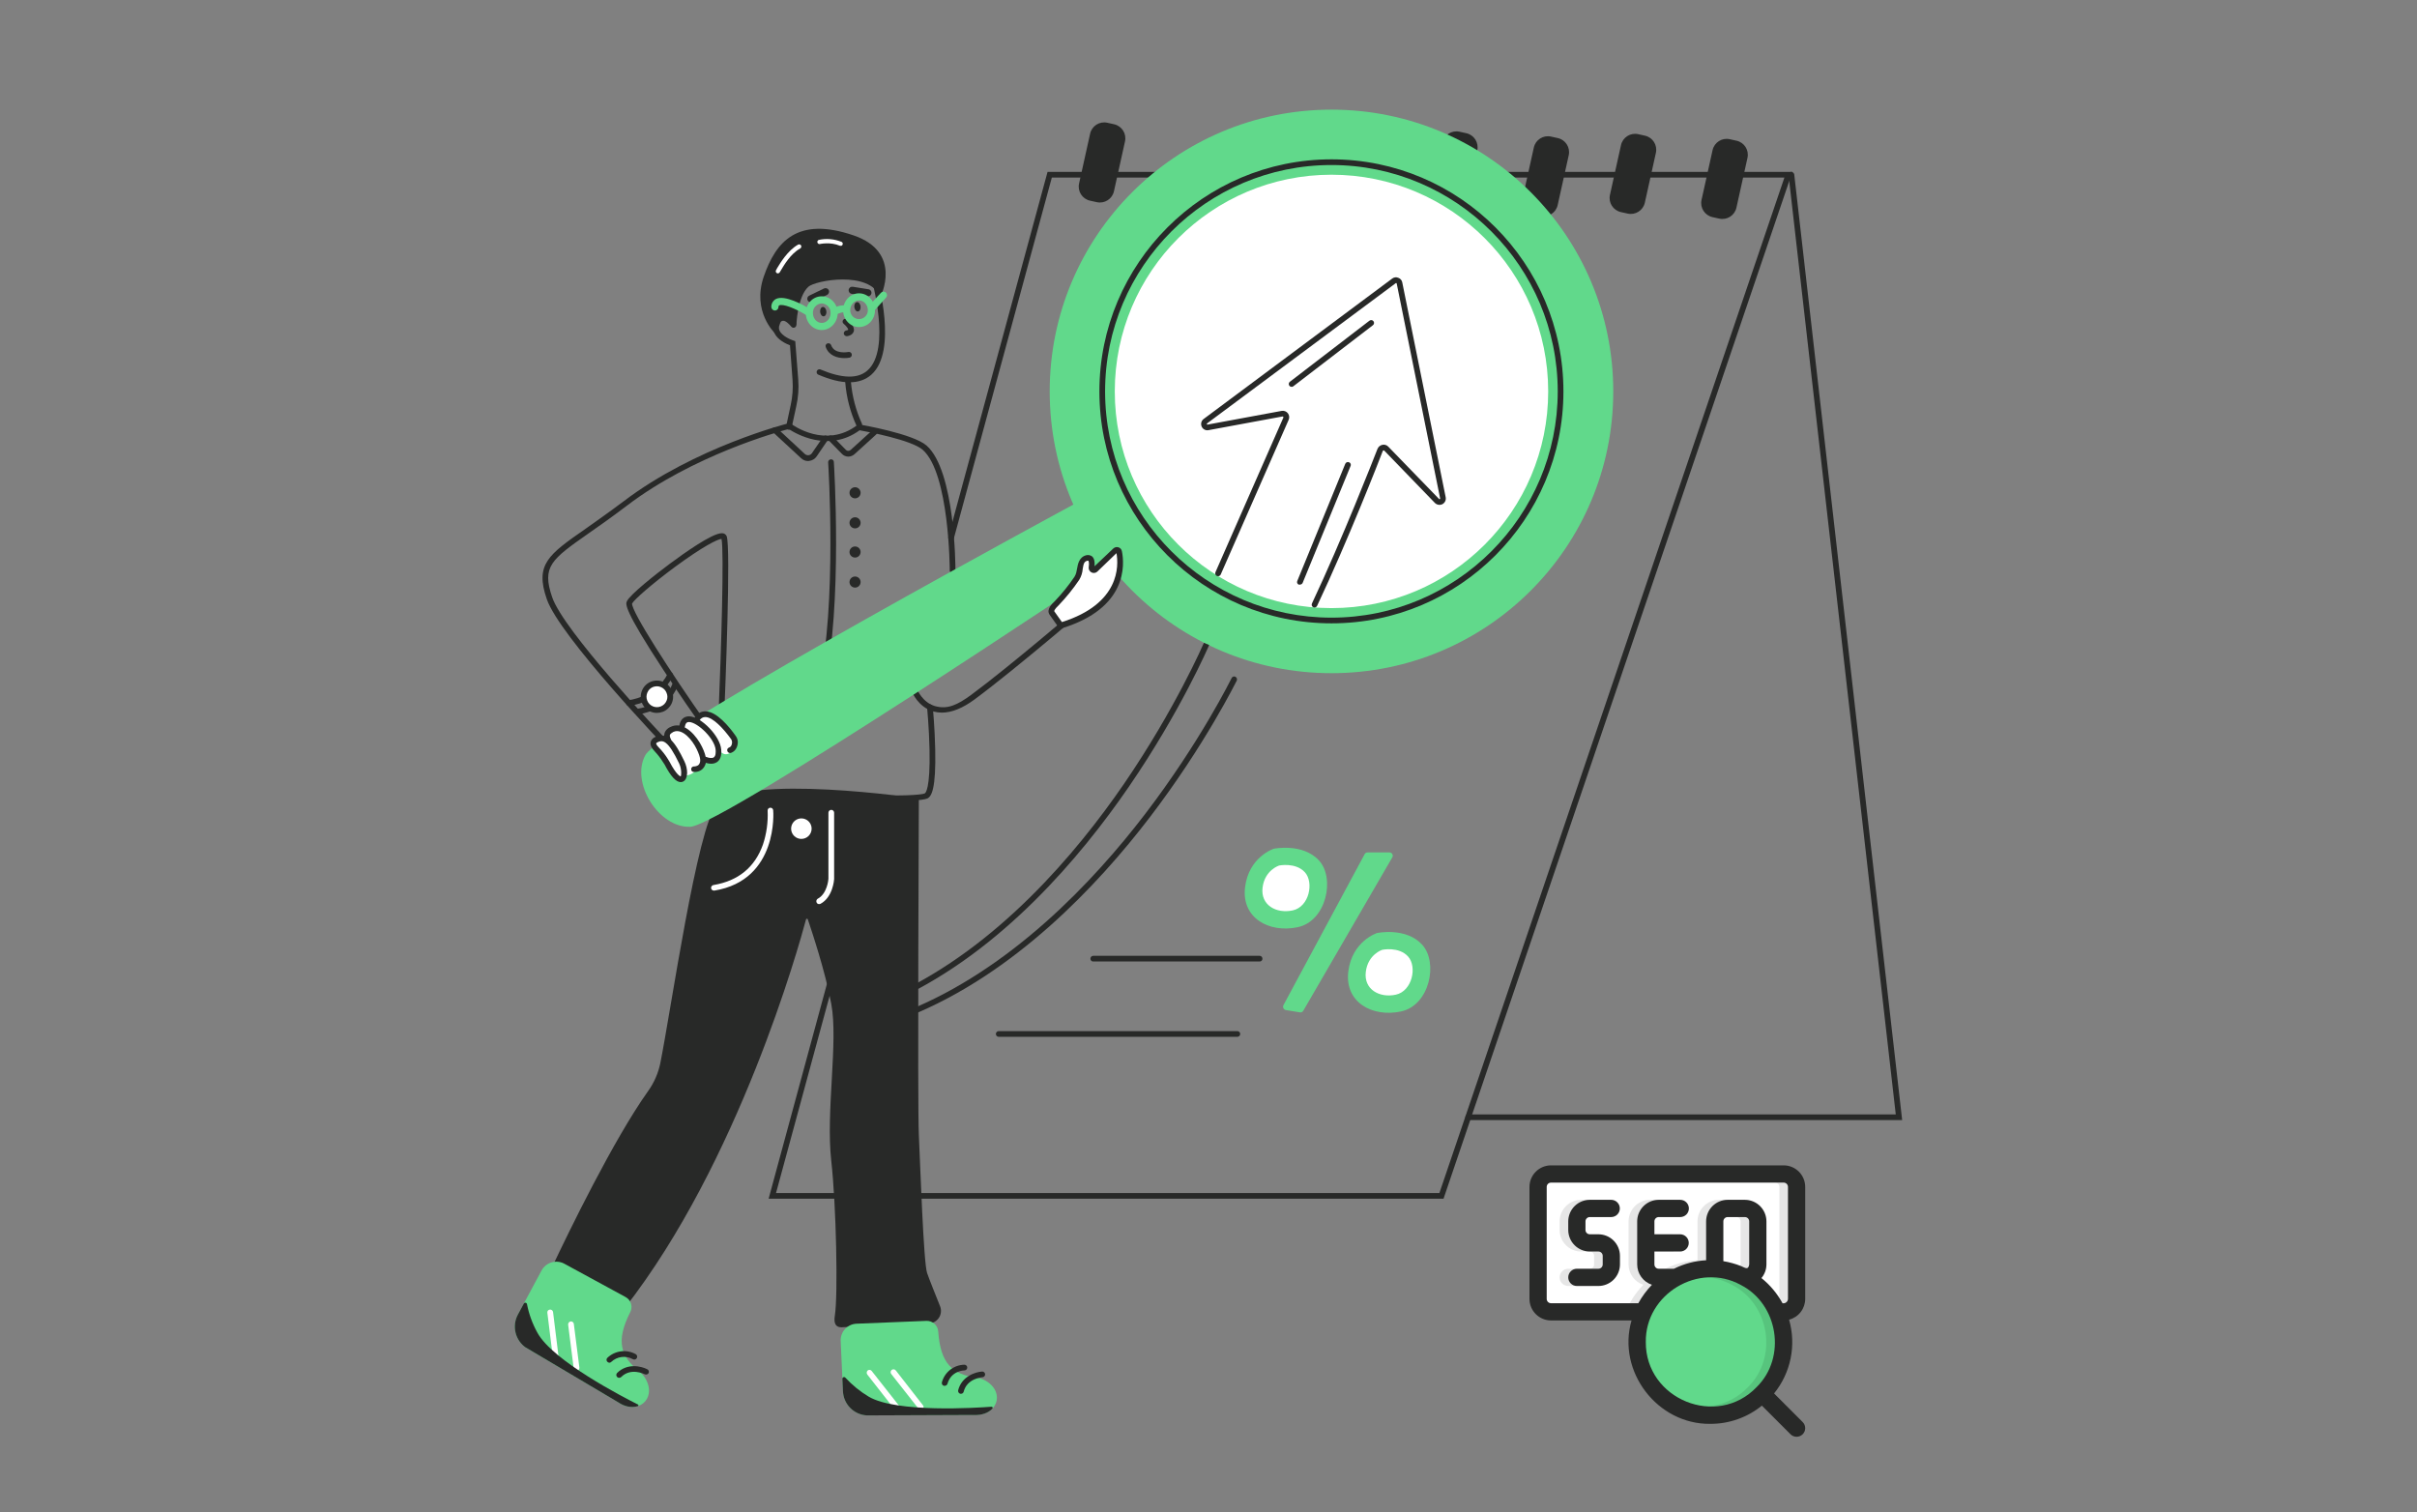
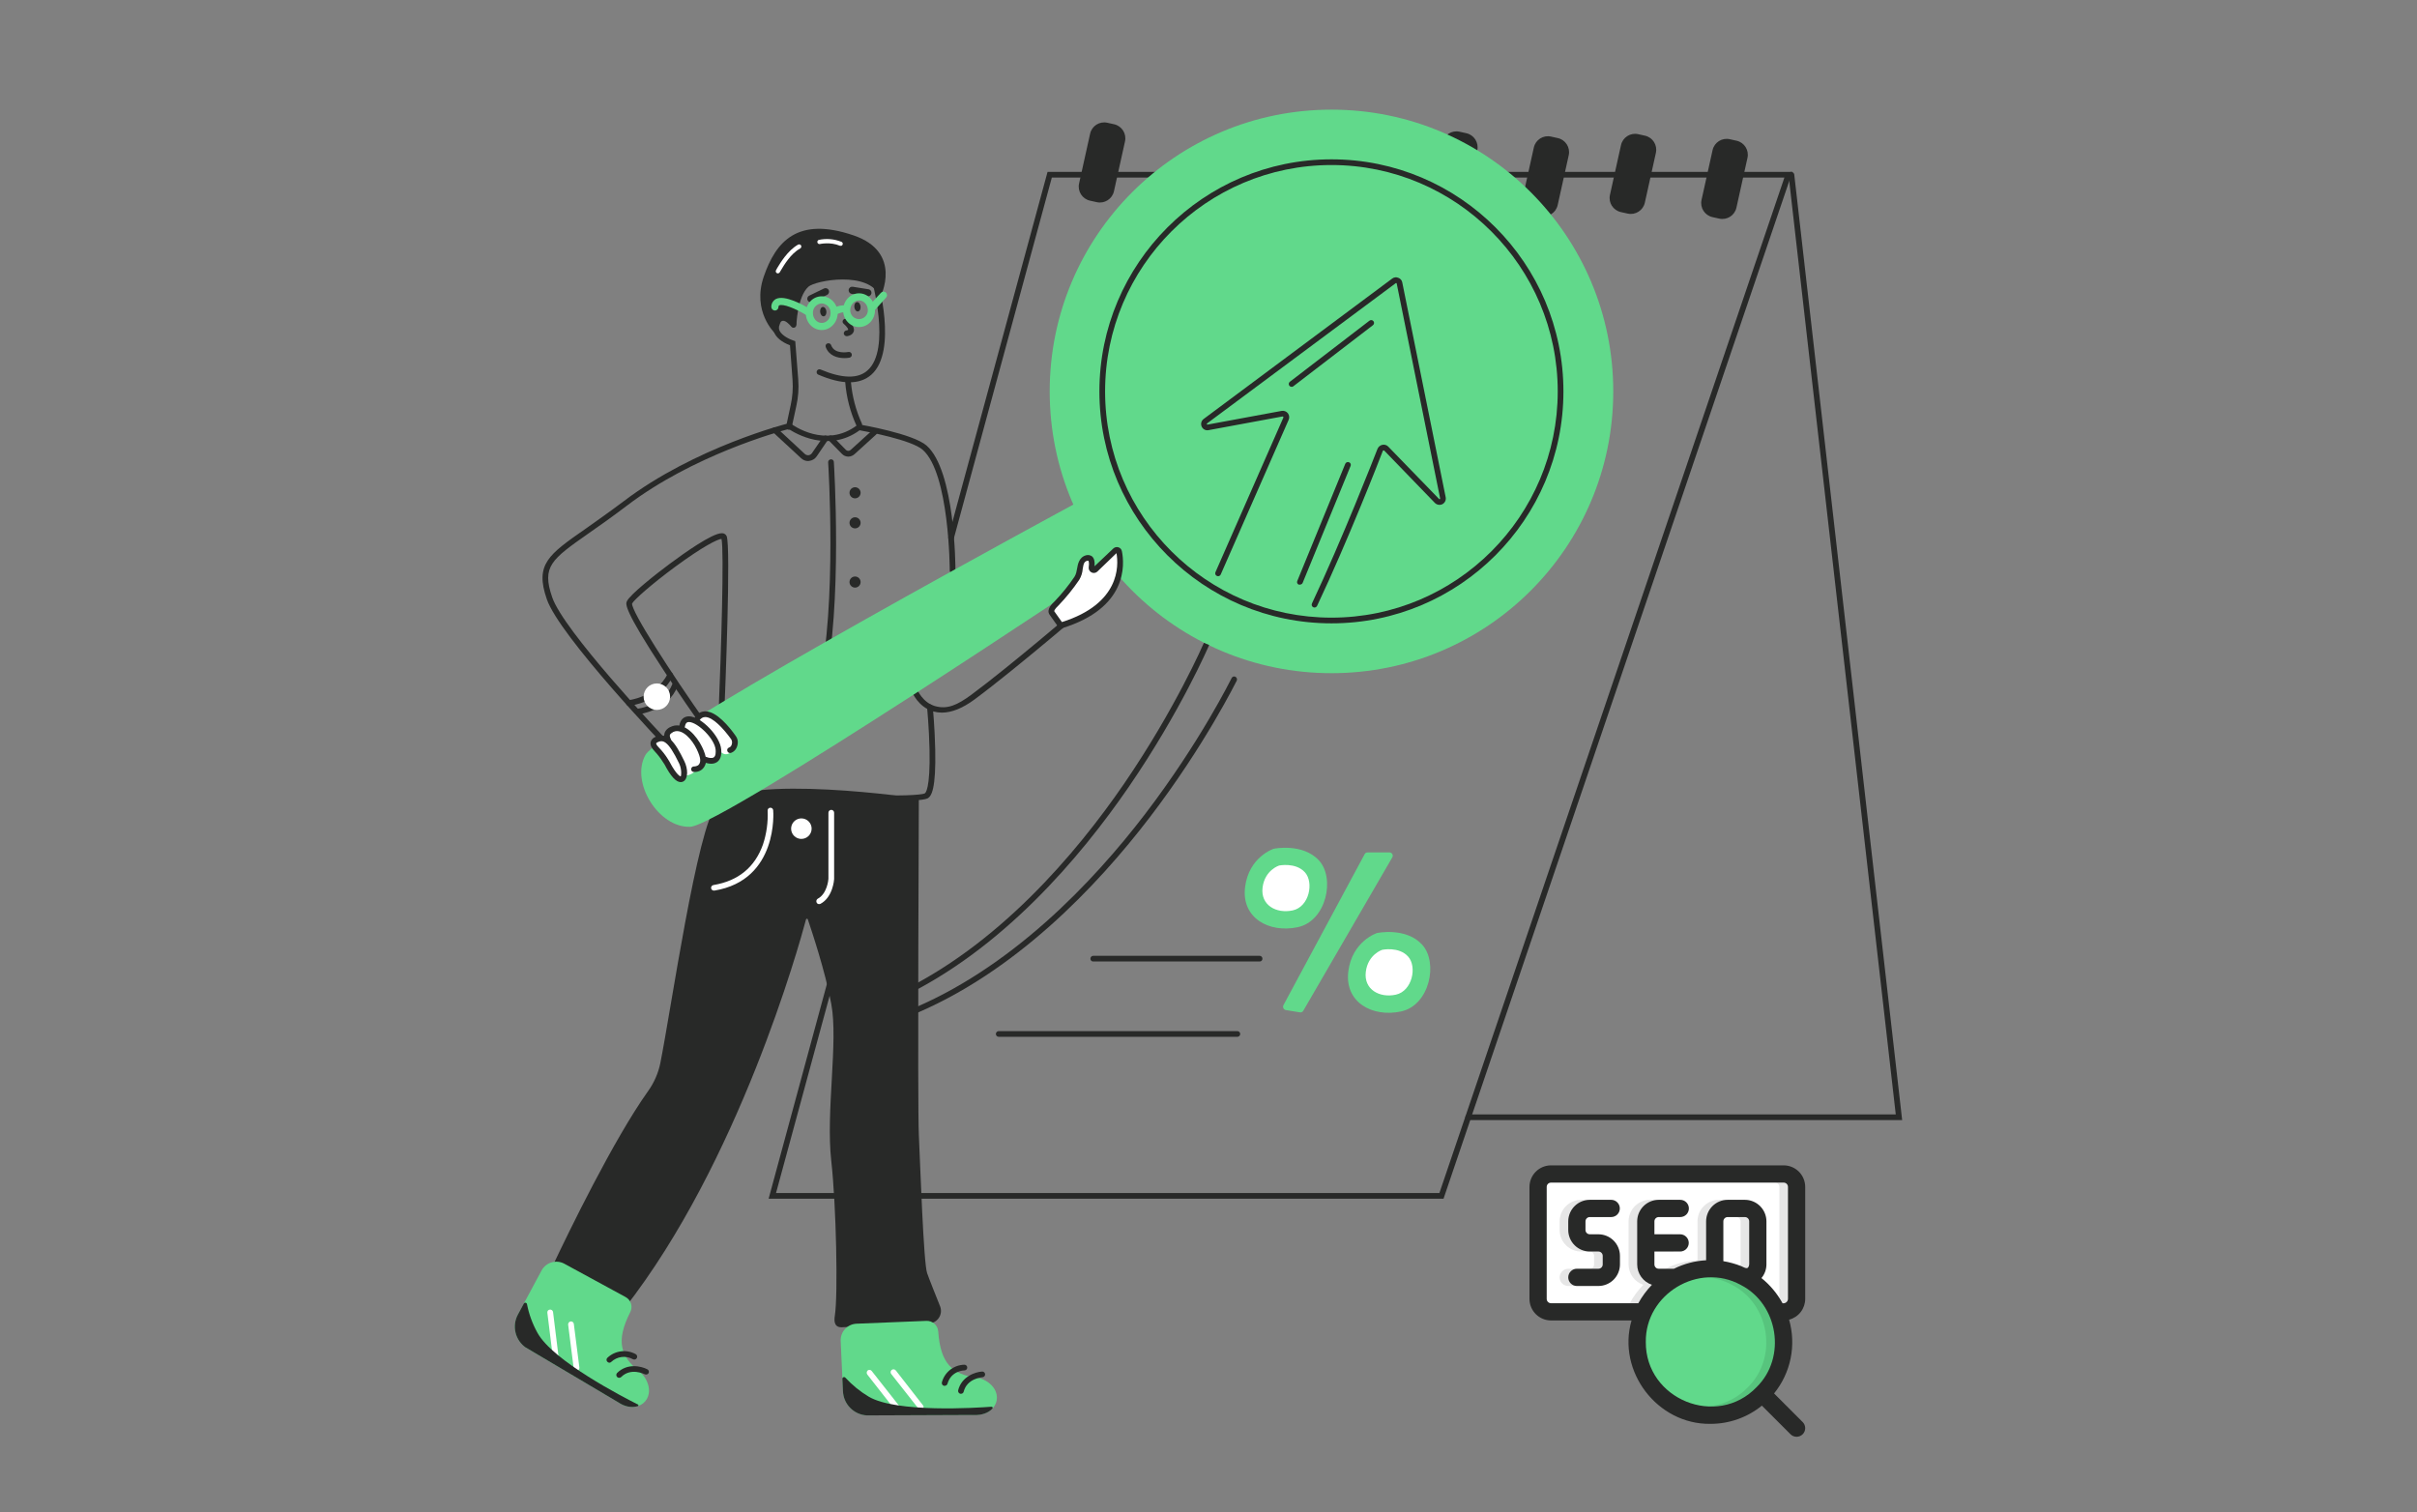
<svg xmlns="http://www.w3.org/2000/svg" width="561" height="351" viewBox="0 0 561 351" fill="none">
  <rect x="0" y="0" width="561" height="351" fill="#808080" stroke="none" />
  <g clip-path="url(#clip0_26_795)">
    <path d="M335.053 278.24H178.402L202.23 190.462C202.253 190.377 202.293 190.297 202.347 190.228C202.401 190.158 202.469 190.1 202.546 190.056C202.623 190.013 202.708 189.986 202.796 189.977C202.883 189.967 202.972 189.975 203.057 189.999C203.224 190.053 203.365 190.168 203.451 190.321C203.537 190.475 203.561 190.655 203.519 190.826L180.121 276.918H334.095L414.172 41.214H244.136L221.399 124.96C221.352 125.134 221.24 125.282 221.086 125.374C220.932 125.467 220.748 125.497 220.573 125.456C220.405 125.402 220.264 125.287 220.178 125.134C220.092 124.981 220.068 124.8 220.11 124.63L243.145 39.893H416.022L415.726 40.752L335.053 278.24Z" fill="#282928" />
    <path d="M190.731 159.595H190.566C190.481 159.575 190.401 159.54 190.33 159.489C190.259 159.438 190.199 159.374 190.153 159.301C190.107 159.227 190.076 159.146 190.062 159.059C190.047 158.974 190.05 158.887 190.07 158.801C194.3 140.559 192.251 107.642 192.218 107.312C192.213 107.225 192.226 107.138 192.255 107.056C192.285 106.974 192.33 106.899 192.388 106.835C192.446 106.77 192.517 106.718 192.595 106.681C192.674 106.643 192.759 106.622 192.846 106.618C192.931 106.609 193.017 106.617 193.099 106.643C193.181 106.668 193.256 106.71 193.321 106.766C193.386 106.821 193.439 106.89 193.477 106.967C193.514 107.043 193.536 107.127 193.54 107.213C193.573 107.576 195.622 140.659 191.359 159.099C191.328 159.242 191.249 159.37 191.134 159.459C191.019 159.55 190.877 159.598 190.731 159.595Z" fill="#282928" />
    <path d="M340.344 30.924L338.764 30.573C336.965 30.174 335.182 31.31 334.783 33.109L332.219 44.676C331.82 46.476 332.955 48.259 334.755 48.658L336.336 49.008C338.135 49.407 339.917 48.272 340.316 46.472L342.881 34.905C343.28 33.105 342.145 31.323 340.344 30.924Z" fill="#282928" />
    <path d="M361.576 32.052L359.994 31.702C358.195 31.303 356.412 32.438 356.013 34.238L353.449 45.805C353.05 47.605 354.185 49.388 355.985 49.787L357.566 50.137C359.366 50.536 361.148 49.401 361.547 47.601L364.112 36.034C364.511 34.234 363.375 32.451 361.576 32.052Z" fill="#282928" />
    <path d="M381.806 31.493L380.226 31.143C378.425 30.744 376.643 31.88 376.244 33.679L373.679 45.246C373.28 47.046 374.417 48.829 376.216 49.228L377.798 49.578C379.597 49.977 381.379 48.842 381.778 47.042L384.343 35.475C384.742 33.675 383.607 31.892 381.806 31.493Z" fill="#282928" />
    <path d="M403.062 32.661L401.481 32.311C399.681 31.912 397.899 33.047 397.5 34.847L394.935 46.414C394.536 48.214 395.673 49.996 397.472 50.395L399.052 50.746C400.853 51.145 402.635 50.009 403.034 48.21L405.599 36.642C405.998 34.843 404.862 33.06 403.062 32.661Z" fill="#282928" />
    <path d="M166.339 186.794C161.812 192.015 155.797 234.152 153.252 246.843C152.762 249.165 151.794 251.36 150.41 253.287C142.412 264.524 132.068 285.808 128.168 294.069C127.96 294.511 127.842 294.989 127.823 295.477C127.804 295.965 127.883 296.451 128.056 296.907C128.228 297.365 128.491 297.781 128.828 298.134C129.166 298.487 129.571 298.768 130.019 298.961L142.577 304.315C142.979 304.488 143.427 304.525 143.852 304.417C144.276 304.309 144.653 304.064 144.924 303.72C171.462 269.812 185.475 219.478 187.094 213.365C187.114 213.331 187.144 213.302 187.178 213.282C187.213 213.263 187.252 213.253 187.292 213.253C187.332 213.253 187.371 213.263 187.406 213.282C187.441 213.302 187.47 213.331 187.49 213.365C188.317 215.843 191.555 225.427 192.944 233.029C194.596 241.786 191.655 257.98 192.944 269.481C194.1 279.726 194.53 300.712 193.77 305.405C193.241 308.611 195.488 308.049 195.984 308.049L215.615 307.189C216.081 307.171 216.536 307.04 216.941 306.809C217.346 306.577 217.689 306.251 217.942 305.859C218.195 305.467 218.35 305.02 218.393 304.556C218.437 304.092 218.368 303.623 218.193 303.191C217.069 300.382 215.648 296.846 215.185 295.491C214.359 293.144 213.599 270.473 213.268 263.401C212.938 256.328 213.268 185.339 213.268 185.339C213.268 185.339 172.751 179.358 166.339 186.794Z" fill="#282928" />
    <path d="M197.174 88.738C195.092 88.738 192.646 88.143 189.837 86.921C189.708 86.834 189.614 86.704 189.571 86.555C189.528 86.406 189.539 86.246 189.602 86.104C189.665 85.962 189.776 85.846 189.916 85.778C190.056 85.71 190.215 85.693 190.366 85.731C195.422 87.879 199.124 87.978 201.338 85.995C206.956 81.071 202.296 64.778 202.263 64.613C202.22 64.446 202.239 64.269 202.319 64.117C202.398 63.964 202.531 63.846 202.693 63.786C202.777 63.761 202.866 63.754 202.954 63.763C203.042 63.773 203.126 63.8 203.203 63.843C203.28 63.887 203.348 63.945 203.402 64.014C203.457 64.084 203.496 64.164 203.519 64.249C203.717 64.943 208.443 81.501 202.23 86.987C200.908 88.143 199.223 88.738 197.174 88.738Z" fill="#282928" />
    <path d="M183.095 99.744H182.963C182.878 99.724 182.798 99.688 182.727 99.638C182.657 99.587 182.597 99.523 182.55 99.45C182.505 99.376 182.473 99.294 182.459 99.208C182.445 99.123 182.447 99.035 182.467 98.951L183.525 94.026C183.948 92.118 184.092 90.159 183.954 88.21L183.359 80.146C182.467 79.815 180.484 78.89 179.757 77.337C179.581 76.954 179.486 76.539 179.481 76.117C179.475 75.696 179.558 75.278 179.724 74.891C180.154 73.866 180.782 73.272 181.575 73.172C183.128 72.941 184.582 74.825 184.714 75.023C184.82 75.163 184.865 75.34 184.84 75.513C184.815 75.687 184.722 75.843 184.582 75.949C184.442 76.054 184.266 76.099 184.092 76.074C183.919 76.049 183.762 75.957 183.657 75.816C183.293 75.354 182.368 74.395 181.74 74.461C181.112 74.528 181.112 74.99 180.947 75.387C180.848 75.605 180.797 75.841 180.797 76.081C180.797 76.32 180.848 76.557 180.947 76.775C181.542 77.998 183.458 78.824 184.186 79.055L184.582 79.187L185.276 88.111C185.436 90.193 185.28 92.288 184.814 94.324L183.756 99.215C183.725 99.366 183.642 99.502 183.521 99.599C183.401 99.695 183.25 99.747 183.095 99.744Z" fill="#282928" />
    <path d="M199.135 72.291C199.535 72.249 199.806 71.728 199.742 71.13C199.678 70.531 199.303 70.08 198.904 70.122C198.504 70.165 198.232 70.685 198.296 71.284C198.36 71.883 198.736 72.334 199.135 72.291Z" fill="#282928" />
    <path d="M191.202 73.425C191.601 73.382 191.873 72.862 191.809 72.263C191.745 71.665 191.369 71.214 190.97 71.256C190.571 71.299 190.299 71.819 190.363 72.418C190.427 73.017 190.802 73.468 191.202 73.425Z" fill="#282928" />
    <path d="M201.537 68.777H201.405L197.67 68.215C197.454 68.174 197.261 68.052 197.132 67.874C197.003 67.696 196.947 67.475 196.976 67.256C196.992 67.147 197.03 67.043 197.087 66.948C197.144 66.854 197.22 66.772 197.309 66.707C197.398 66.643 197.5 66.596 197.607 66.572C197.715 66.547 197.826 66.544 197.935 66.562L201.669 67.157C201.856 67.208 202.018 67.322 202.129 67.48C202.24 67.638 202.292 67.83 202.277 68.022C202.261 68.214 202.178 68.395 202.043 68.533C201.908 68.671 201.729 68.757 201.537 68.777Z" fill="#282928" />
    <path d="M188.218 70.198C188.059 70.187 187.906 70.136 187.773 70.049C187.64 69.963 187.531 69.843 187.458 69.702C187.408 69.605 187.379 69.499 187.373 69.39C187.366 69.282 187.382 69.173 187.419 69.07C187.456 68.968 187.514 68.874 187.589 68.796C187.664 68.716 187.754 68.654 187.854 68.611L191.258 66.959C191.452 66.866 191.674 66.852 191.877 66.92C192.081 66.988 192.25 67.132 192.349 67.322C192.443 67.521 192.458 67.748 192.391 67.957C192.323 68.165 192.178 68.341 191.985 68.446L188.581 70.099C188.47 70.162 188.345 70.196 188.218 70.198Z" fill="#282928" />
    <path d="M196.515 78.031C196.357 78.026 196.206 77.968 196.086 77.866C195.966 77.764 195.884 77.624 195.854 77.469C195.834 77.295 195.881 77.119 195.985 76.978C196.09 76.837 196.243 76.741 196.416 76.709C196.582 76.695 196.741 76.638 196.878 76.543C196.911 76.345 196.449 75.684 195.821 75.156C195.75 75.104 195.691 75.038 195.647 74.962C195.603 74.886 195.575 74.802 195.566 74.715C195.557 74.628 195.566 74.54 195.593 74.456C195.619 74.373 195.663 74.296 195.722 74.23C195.832 74.095 195.991 74.009 196.164 73.99C196.337 73.972 196.511 74.022 196.647 74.131C197.077 74.494 198.465 75.75 198.167 76.907C198.035 77.304 197.705 77.832 196.647 78.031H196.515Z" fill="#282928" />
    <path d="M195.985 83.12C194.399 83.12 192.383 82.591 191.656 80.542C191.625 80.462 191.61 80.377 191.614 80.291C191.617 80.205 191.638 80.121 191.675 80.043C191.712 79.966 191.765 79.897 191.83 79.841C191.895 79.784 191.971 79.742 192.052 79.716C192.135 79.684 192.223 79.67 192.311 79.673C192.399 79.676 192.486 79.696 192.566 79.733C192.646 79.77 192.718 79.823 192.777 79.888C192.836 79.953 192.882 80.029 192.912 80.113C193.672 82.294 196.778 81.732 196.911 81.699C197.086 81.664 197.268 81.7 197.417 81.799C197.565 81.898 197.669 82.052 197.704 82.228C197.739 82.403 197.703 82.585 197.604 82.734C197.505 82.883 197.35 82.986 197.175 83.021C196.782 83.091 196.384 83.124 195.985 83.12Z" fill="#282928" />
    <path d="M199.456 99.281C199.325 99.281 199.196 99.244 199.085 99.174C198.974 99.103 198.885 99.003 198.828 98.884C197.357 95.684 196.462 92.25 196.184 88.738C196.18 88.652 196.193 88.565 196.222 88.483C196.251 88.401 196.296 88.326 196.354 88.261C196.413 88.197 196.483 88.144 196.562 88.107C196.64 88.07 196.726 88.049 196.812 88.044C196.986 88.044 197.153 88.108 197.281 88.224C197.41 88.34 197.49 88.5 197.506 88.672C197.799 92.01 198.659 95.274 200.051 98.323C200.12 98.485 200.124 98.668 200.063 98.834C200.001 99 199.879 99.136 199.721 99.215L199.456 99.281Z" fill="#282928" />
    <path d="M204.347 68.909C204.347 68.909 209.668 58.565 198.101 54.632C185.08 50.204 180.089 56.053 177.28 64.183C174.471 72.313 179.858 77.337 179.858 77.337C179.858 77.337 180.552 73.966 181.709 73.635C182.865 73.305 184.848 75.453 184.848 75.453C184.848 75.453 185.047 68.909 187.624 66.563C189.211 65.109 201.703 62.729 204.347 68.909Z" fill="#282928" />
    <path d="M190.731 76.609C188.682 76.609 187.029 74.858 187.029 72.677C187.029 70.495 188.682 68.777 190.731 68.777C192.78 68.777 194.432 70.528 194.432 72.677C194.432 74.825 192.747 76.609 190.731 76.609ZM190.731 70.429C190.449 70.442 190.172 70.51 189.916 70.63C189.66 70.75 189.431 70.919 189.24 71.128C189.05 71.337 188.902 71.581 188.807 71.847C188.711 72.112 188.668 72.394 188.682 72.677C188.682 73.933 189.607 74.957 190.731 74.957C191.854 74.957 192.78 73.933 192.78 72.677C192.793 72.394 192.751 72.112 192.655 71.847C192.559 71.581 192.412 71.337 192.221 71.128C192.031 70.919 191.801 70.75 191.546 70.63C191.29 70.51 191.013 70.442 190.731 70.429Z" fill="#61D98B" />
    <path d="M199.389 75.915C197.34 75.915 195.688 74.164 195.688 72.016C195.688 69.868 197.34 68.083 199.389 68.083C201.438 68.083 203.09 69.835 203.09 72.016C203.09 74.197 201.438 75.915 199.389 75.915ZM199.389 69.736C198.265 69.736 197.34 70.76 197.34 72.016C197.34 72.559 197.556 73.08 197.94 73.465C198.324 73.849 198.846 74.065 199.389 74.065C199.932 74.065 200.454 73.849 200.838 73.465C201.222 73.08 201.438 72.559 201.438 72.016C201.438 70.76 200.513 69.736 199.389 69.736Z" fill="#61D98B" />
    <path d="M194.102 73.007L193.309 71.553C193.771 71.322 196.118 70.198 197.175 71.487L195.886 72.511C195.655 72.412 194.763 72.677 194.102 73.007Z" fill="#61D98B" />
    <path d="M180.55 63.456C180.443 63.459 180.338 63.423 180.253 63.357C180.201 63.318 180.157 63.269 180.124 63.213C180.091 63.157 180.069 63.095 180.06 63.03C180.05 62.966 180.054 62.9 180.07 62.837C180.086 62.774 180.115 62.715 180.154 62.663L180.385 62.233C181.112 61.044 182.798 58.168 185.243 56.78C185.363 56.719 185.501 56.706 185.629 56.743C185.758 56.779 185.868 56.864 185.937 56.978C185.998 57.098 186.012 57.236 185.975 57.365C185.938 57.493 185.854 57.603 185.739 57.672C183.492 58.895 181.938 61.605 181.244 62.762L180.947 63.258C180.899 63.318 180.839 63.366 180.771 63.401C180.702 63.435 180.627 63.454 180.55 63.456Z" fill="white" />
    <path d="M202.595 72.082C202.49 72.084 202.386 72.065 202.29 72.025C202.193 71.985 202.106 71.926 202.033 71.851C201.872 71.705 201.775 71.502 201.763 71.286C201.751 71.07 201.824 70.857 201.967 70.694L204.445 67.984C204.518 67.9 204.607 67.831 204.707 67.781C204.806 67.732 204.915 67.704 205.026 67.698C205.137 67.691 205.249 67.708 205.353 67.746C205.458 67.783 205.554 67.842 205.635 67.918C205.791 68.068 205.882 68.273 205.888 68.49C205.894 68.706 205.815 68.916 205.668 69.075L203.19 71.818C203.113 71.9 203.022 71.966 202.919 72.011C202.817 72.056 202.707 72.081 202.595 72.082Z" fill="#61D98B" />
    <path d="M187.457 73.205C187.303 73.213 187.151 73.166 187.028 73.073C184.714 71.652 181.674 70.429 180.848 70.892C180.815 70.892 180.716 70.958 180.683 71.288C180.678 71.397 180.653 71.504 180.607 71.602C180.562 71.701 180.497 71.79 180.417 71.863C180.338 71.937 180.244 71.994 180.142 72.032C180.04 72.069 179.932 72.086 179.823 72.082C179.601 72.065 179.394 71.962 179.246 71.796C179.098 71.629 179.021 71.412 179.03 71.189C179.032 70.825 179.13 70.467 179.316 70.153C179.502 69.84 179.769 69.581 180.088 69.405C182.137 68.347 186.565 70.859 187.887 71.652C188.071 71.774 188.202 71.962 188.251 72.177C188.3 72.393 188.265 72.619 188.151 72.809C188.081 72.93 187.98 73.031 187.858 73.101C187.736 73.171 187.598 73.207 187.457 73.205Z" fill="#61D98B" />
    <path d="M195.159 57.044H194.961C192.713 56.086 190.301 56.648 190.268 56.648C190.146 56.664 190.023 56.634 189.922 56.565C189.821 56.496 189.75 56.392 189.721 56.273C189.692 56.154 189.708 56.028 189.767 55.92C189.825 55.813 189.921 55.73 190.036 55.689C191.816 55.305 193.67 55.466 195.357 56.152C195.449 56.204 195.522 56.284 195.566 56.38C195.609 56.477 195.62 56.584 195.598 56.688C195.576 56.791 195.522 56.884 195.442 56.955C195.363 57.025 195.264 57.068 195.159 57.077V57.044Z" fill="white" />
    <path d="M295.66 197.006C295.66 197.006 289.843 198.856 288.984 205.961C288.124 213.067 294.536 216.636 301.212 215.215C307.888 213.794 309.936 203.813 306.136 199.716C302.335 195.617 295.66 197.006 295.66 197.006Z" fill="#61D98B" />
    <path d="M296.883 200.905C296.883 200.905 293.545 201.963 293.049 206.028C292.553 210.093 296.222 212.142 300.056 211.316C303.89 210.489 305.013 204.805 302.864 202.459C300.716 200.113 296.883 200.905 296.883 200.905Z" fill="white" />
    <path d="M319.62 216.571C319.62 216.571 313.805 218.421 312.945 225.526C312.086 232.632 318.497 236.201 325.173 234.78C331.849 233.359 333.865 223.411 330.097 219.28C326.33 215.149 319.62 216.571 319.62 216.571Z" fill="#61D98B" />
    <path d="M320.81 220.47C320.81 220.47 317.505 221.528 317.01 225.593C316.514 229.658 320.182 231.708 323.983 230.88C327.783 230.054 328.973 224.403 326.825 222.024C324.676 219.644 320.81 220.47 320.81 220.47Z" fill="white" />
    <path d="M316.744 198.261L297.906 233.293C297.846 233.401 297.814 233.523 297.809 233.645C297.804 233.769 297.829 233.891 297.88 234.004C297.932 234.116 298.009 234.216 298.105 234.293C298.201 234.37 298.314 234.424 298.434 234.45L301.674 234.979C301.832 235.015 301.997 234.998 302.147 234.933C302.295 234.868 302.419 234.756 302.5 234.615L323.155 199.022C323.228 198.903 323.267 198.766 323.268 198.628C323.268 198.489 323.231 198.352 323.16 198.232C323.088 198.113 322.985 198.016 322.862 197.951C322.738 197.887 322.601 197.856 322.461 197.865H317.404C317.269 197.862 317.135 197.898 317.017 197.968C316.9 198.038 316.806 198.14 316.744 198.261Z" fill="#61D98B" />
    <path d="M125.723 294.863L120.204 305.141C119.516 306.423 119.324 307.914 119.665 309.328C120.007 310.743 120.857 311.982 122.055 312.808L143.437 325.467C147.866 328.54 152.493 324.838 149.882 320.113C149.524 319.462 149.041 318.889 148.461 318.427C143.966 314.792 142.909 311.255 146.28 304.58C146.598 303.973 146.665 303.266 146.467 302.612C146.269 301.956 145.822 301.405 145.222 301.076L130.945 293.31C130.044 292.836 128.994 292.733 128.018 293.024C127.042 293.313 126.219 293.974 125.723 294.863Z" fill="#61D98B" />
    <path d="M141.455 316.312C141.361 316.308 141.268 316.286 141.183 316.247C141.098 316.207 141.022 316.151 140.959 316.081C140.897 316.019 140.848 315.946 140.816 315.865C140.784 315.785 140.769 315.697 140.772 315.611C140.775 315.523 140.796 315.438 140.834 315.36C140.872 315.282 140.926 315.212 140.992 315.155C141.859 314.338 142.963 313.818 144.146 313.668C145.328 313.52 146.526 313.751 147.569 314.329C147.722 314.421 147.833 314.57 147.876 314.744C147.919 314.917 147.892 315.101 147.8 315.254C147.754 315.33 147.694 315.396 147.623 315.449C147.552 315.502 147.471 315.54 147.385 315.562C147.212 315.605 147.028 315.578 146.875 315.486C146.084 315.047 145.174 314.872 144.277 314.985C143.38 315.099 142.542 315.493 141.884 316.114C141.772 316.233 141.618 316.304 141.455 316.312Z" fill="#282928" />
    <path d="M143.734 319.815C143.602 319.82 143.471 319.785 143.359 319.715C143.247 319.644 143.158 319.542 143.105 319.421C143.052 319.299 143.036 319.165 143.06 319.036C143.083 318.905 143.146 318.785 143.238 318.69C145.585 316.344 148.856 317.105 150.245 317.832C150.323 317.87 150.393 317.924 150.451 317.99C150.508 318.056 150.552 318.133 150.58 318.216C150.607 318.298 150.618 318.386 150.612 318.473C150.605 318.561 150.582 318.646 150.542 318.724C150.452 318.871 150.312 318.979 150.147 319.028C149.982 319.077 149.805 319.063 149.65 318.988C149.517 318.923 146.411 317.402 144.197 319.617C144.075 319.74 143.908 319.812 143.734 319.815Z" fill="#282928" />
    <path d="M133.82 318.228C133.656 318.228 133.497 318.169 133.375 318.058C133.252 317.948 133.176 317.797 133.159 317.633L131.87 307.454C131.86 307.28 131.916 307.109 132.026 306.975C132.136 306.841 132.293 306.752 132.465 306.727C132.552 306.718 132.64 306.726 132.724 306.751C132.807 306.776 132.885 306.817 132.953 306.873C133.02 306.928 133.076 306.997 133.117 307.074C133.159 307.151 133.184 307.235 133.192 307.322L134.481 317.468C134.492 317.645 134.438 317.821 134.328 317.961C134.218 318.101 134.061 318.196 133.886 318.228H133.82Z" fill="white" />
    <path d="M128.962 315.486C128.8 315.479 128.645 315.417 128.524 315.307C128.403 315.199 128.324 315.052 128.301 314.891L127.045 304.711C127.031 304.626 127.035 304.539 127.056 304.456C127.077 304.372 127.115 304.294 127.168 304.226C127.221 304.157 127.287 304.101 127.363 304.059C127.438 304.017 127.521 303.992 127.607 303.985C127.694 303.971 127.783 303.974 127.869 303.994C127.954 304.015 128.035 304.053 128.105 304.105C128.176 304.157 128.236 304.224 128.281 304.3C128.326 304.375 128.355 304.458 128.367 304.546L129.623 314.725C129.637 314.81 129.633 314.898 129.612 314.98C129.591 315.064 129.553 315.143 129.5 315.21C129.448 315.279 129.382 315.335 129.306 315.377C129.231 315.419 129.147 315.444 129.061 315.452L128.962 315.486Z" fill="white" />
    <path d="M122.055 312.808H122.088L143.437 325.466C145.024 326.556 146.643 326.788 147.932 326.424C147.993 326.429 148.054 326.408 148.1 326.368C148.147 326.327 148.175 326.27 148.18 326.21C148.184 326.148 148.164 326.087 148.124 326.042C148.083 325.995 148.026 325.966 147.965 325.961C144.825 324.376 128.301 315.915 124.732 309.338C123.586 307.276 122.771 305.045 122.319 302.728C122.308 302.642 122.268 302.561 122.206 302.499C122.144 302.438 122.064 302.398 121.977 302.386C121.891 302.376 121.803 302.393 121.727 302.436C121.651 302.481 121.592 302.548 121.559 302.629L120.204 305.141C119.516 306.423 119.324 307.914 119.665 309.328C120.007 310.742 120.857 311.982 122.055 312.808Z" fill="#282928" />
    <path d="M195.127 311.255L195.656 322.888C195.718 324.35 196.32 325.737 197.346 326.78C198.371 327.824 199.747 328.451 201.208 328.539L226.027 328.407C231.415 328.77 233.463 323.252 228.804 320.508C228.161 320.145 227.454 319.909 226.721 319.815C221.004 318.988 218.294 316.51 217.765 309.041C217.714 308.357 217.4 307.719 216.888 307.263C216.376 306.807 215.707 306.567 215.022 306.595L198.795 307.256C198.292 307.277 197.797 307.397 197.34 307.61C196.883 307.823 196.472 308.123 196.132 308.495C195.791 308.866 195.527 309.301 195.354 309.775C195.182 310.248 195.105 310.751 195.127 311.255Z" fill="#61D98B" />
    <path d="M219.284 321.665H219.086C219 321.642 218.921 321.602 218.851 321.549C218.781 321.494 218.723 321.426 218.68 321.349C218.637 321.272 218.61 321.188 218.6 321.101C218.59 321.012 218.598 320.923 218.623 320.839C218.937 319.688 219.616 318.67 220.557 317.937C221.498 317.204 222.651 316.796 223.845 316.773C224.02 316.773 224.188 316.843 224.312 316.967C224.436 317.092 224.505 317.26 224.505 317.435C224.505 317.61 224.436 317.778 224.312 317.903C224.188 318.026 224.02 318.096 223.845 318.096C223.712 318.096 220.771 318.162 219.912 321.202C219.87 321.336 219.786 321.453 219.673 321.536C219.561 321.62 219.424 321.664 219.284 321.665Z" fill="#282928" />
    <path d="M223.052 323.516H222.886C222.719 323.469 222.576 323.362 222.485 323.216C222.393 323.069 222.359 322.893 222.39 322.722C223.184 319.518 226.356 318.459 227.943 318.36C228.118 318.347 228.291 318.405 228.424 318.519C228.557 318.633 228.64 318.797 228.653 318.972C228.666 319.147 228.61 319.32 228.494 319.453C228.38 319.586 228.217 319.669 228.042 319.682C227.877 319.682 224.439 319.98 223.68 323.02C223.649 323.163 223.569 323.291 223.454 323.382C223.34 323.471 223.198 323.519 223.052 323.516Z" fill="#282928" />
    <path d="M213.698 327.25C213.601 327.248 213.505 327.222 213.419 327.177C213.333 327.131 213.259 327.066 213.202 326.987L206.857 318.923C206.748 318.783 206.698 318.604 206.72 318.428C206.742 318.251 206.833 318.09 206.973 317.98C207.113 317.87 207.291 317.821 207.468 317.844C207.644 317.865 207.805 317.956 207.915 318.097L214.227 326.193C214.336 326.329 214.386 326.503 214.368 326.676C214.349 326.849 214.263 327.009 214.128 327.119C214.004 327.212 213.853 327.259 213.698 327.25Z" fill="white" />
    <path d="M208.147 327.384C208.045 327.38 207.944 327.356 207.853 327.31C207.761 327.265 207.681 327.199 207.618 327.119L201.306 319.055C201.202 318.91 201.155 318.733 201.174 318.557C201.192 318.38 201.274 318.216 201.405 318.097C201.474 318.044 201.553 318.006 201.637 317.985C201.722 317.963 201.809 317.958 201.895 317.971C201.981 317.983 202.064 318.012 202.138 318.056C202.213 318.1 202.278 318.159 202.33 318.229L208.676 326.293C208.732 326.36 208.774 326.439 208.798 326.524C208.822 326.609 208.829 326.698 208.816 326.785C208.804 326.871 208.773 326.955 208.726 327.03C208.679 327.105 208.617 327.169 208.543 327.218C208.436 327.321 208.295 327.379 208.147 327.384Z" fill="white" />
    <path d="M201.173 328.54H201.206L226.025 328.44C227.942 328.54 229.462 327.912 230.355 326.953C230.385 326.914 230.405 326.869 230.411 326.82C230.417 326.771 230.409 326.722 230.388 326.678C230.367 326.632 230.335 326.595 230.294 326.567C230.253 326.54 230.205 326.525 230.156 326.524C226.653 326.788 208.113 327.977 201.668 324.21C199.647 323.004 197.81 321.513 196.215 319.781C196.16 319.718 196.086 319.674 196.004 319.655C195.923 319.637 195.837 319.645 195.76 319.678C195.683 319.71 195.618 319.767 195.575 319.84C195.532 319.912 195.513 319.995 195.521 320.079L195.653 322.921C195.716 324.375 196.315 325.752 197.334 326.791C198.353 327.828 199.721 328.451 201.173 328.54Z" fill="#282928" />
    <path d="M155.799 174.83L155.402 174.4C154.377 173.31 129.855 147.664 126.914 139.071C124.105 130.975 127.311 128.727 135.903 122.745C138.283 121.059 141.257 118.978 144.694 116.4C161.318 103.742 182.832 98.289 183.031 98.256L183.361 98.19L183.593 98.355C183.923 98.62 191.623 104.238 198.96 98.686L199.191 98.52H199.456C199.985 98.62 211.882 100.669 215.055 103.412C221.698 109.261 221.764 131.503 221.764 132.428C221.764 132.603 221.694 132.771 221.57 132.896C221.446 133.02 221.278 133.09 221.103 133.09C220.927 133.09 220.759 133.02 220.635 132.896C220.511 132.771 220.442 132.603 220.442 132.428C220.442 132.23 220.376 109.856 214.163 104.403C211.552 102.123 201.34 100.206 199.522 99.875C192.284 105.163 184.584 100.602 183.064 99.578C180.486 100.272 160.855 105.692 145.487 117.391C142.05 120.002 139.043 122.117 136.663 123.769C128.005 129.85 125.691 131.469 128.17 138.642C130.814 146.407 152.758 169.707 155.964 173.079L162.739 168.385C161.516 166.667 157.649 161.148 153.948 155.463C144.727 141.418 145.223 140.228 145.487 139.6C146.148 138.047 152.361 133.155 155.534 130.809C158.707 128.463 165.251 123.769 167.531 123.769C167.763 123.754 167.994 123.809 168.195 123.927C168.395 124.045 168.555 124.22 168.655 124.431C169.679 126.844 168.291 161.214 168.126 165.146C168.109 165.319 168.029 165.479 167.9 165.596C167.772 165.711 167.605 165.775 167.432 165.774C167.345 165.771 167.26 165.748 167.181 165.712C167.102 165.675 167.032 165.622 166.974 165.558C166.915 165.493 166.87 165.418 166.841 165.337C166.812 165.254 166.799 165.167 166.804 165.08C167.399 150.771 168.093 127.702 167.465 125.091C166.605 125.125 163.168 126.81 156.658 131.602C151.205 135.634 147.14 139.236 146.71 140.096C146.545 141.913 155.435 155.761 164.193 168.187L164.556 168.715L155.799 174.83Z" fill="#282928" />
    <path d="M218.623 165.411C217.953 165.409 217.287 165.32 216.64 165.146C213.104 164.122 211.716 160.685 211.65 160.519C211.584 160.357 211.586 160.176 211.654 160.015C211.722 159.854 211.851 159.726 212.013 159.661C212.095 159.629 212.183 159.614 212.271 159.618C212.36 159.62 212.446 159.641 212.526 159.677C212.606 159.714 212.678 159.767 212.738 159.832C212.797 159.898 212.843 159.973 212.872 160.057C212.905 160.09 214.128 163.064 217.003 163.891C219.879 164.717 222.192 163.659 225.431 161.28C234.454 154.604 250.416 140.922 253.357 138.41L251.209 135.535C251.157 135.465 251.118 135.386 251.097 135.302C251.075 135.218 251.07 135.13 251.083 135.045C251.095 134.959 251.124 134.876 251.168 134.801C251.213 134.727 251.271 134.661 251.341 134.61C251.41 134.558 251.489 134.519 251.573 134.498C251.657 134.476 251.745 134.471 251.831 134.484C251.917 134.496 251.999 134.525 252.074 134.569C252.148 134.614 252.214 134.672 252.266 134.742L255.175 138.608L254.679 139.005C254.513 139.171 236.172 154.967 226.224 162.337C223.447 164.387 220.903 165.411 218.623 165.411Z" fill="#282928" />
    <path d="M204.445 186.001C194.993 186.001 182.566 185.505 180.484 185.406C180.397 185.401 180.312 185.38 180.234 185.343C180.155 185.305 180.085 185.253 180.026 185.189C179.968 185.124 179.923 185.049 179.894 184.967C179.865 184.885 179.852 184.798 179.856 184.711C179.873 184.539 179.953 184.379 180.082 184.262C180.21 184.147 180.377 184.083 180.55 184.084C192.745 184.612 212.806 185.075 214.657 184.149C214.789 184.084 215.946 183.224 215.747 173.971C215.648 169.047 215.185 164.254 215.185 164.189C215.176 164.103 215.185 164.017 215.21 163.935C215.235 163.854 215.277 163.778 215.333 163.713C215.389 163.647 215.457 163.595 215.534 163.557C215.611 163.52 215.695 163.498 215.78 163.494C215.867 163.485 215.955 163.493 216.039 163.518C216.122 163.543 216.2 163.584 216.268 163.64C216.336 163.695 216.392 163.764 216.433 163.841C216.474 163.918 216.499 164.002 216.507 164.089C216.507 164.122 216.97 168.98 217.069 173.937C217.267 183.125 216.21 184.877 215.251 185.339C214.293 185.802 209.831 186.001 204.445 186.001Z" fill="#282928" />
    <path d="M249.359 116.995C249.359 116.995 153.353 168.881 149.817 175.226C146.28 181.572 152.857 192.18 160.194 191.916C167.531 191.652 258.151 130.908 258.151 130.908L249.359 116.995Z" fill="#61D98B" />
    <path d="M309.044 156.257C345.165 156.257 374.447 126.975 374.447 90.853C374.447 54.732 345.165 25.45 309.044 25.45C272.923 25.45 243.641 54.732 243.641 90.853C243.641 126.975 272.923 156.257 309.044 156.257Z" fill="#61D98B" />
-     <path d="M309.046 141.153C336.825 141.153 359.345 118.633 359.345 90.853C359.345 63.073 336.825 40.553 309.046 40.553C281.266 40.553 258.746 63.073 258.746 90.853C258.746 118.633 281.266 141.153 309.046 141.153Z" fill="white" />
    <path d="M309.045 144.689C279.334 144.689 255.176 120.531 255.176 90.853C255.176 61.175 279.334 36.984 309.045 36.984C338.756 36.984 362.881 61.142 362.881 90.853C362.881 120.564 338.723 144.689 309.045 144.689ZM309.045 38.306C280.062 38.306 256.498 61.87 256.498 90.853C256.498 119.837 280.062 143.367 309.045 143.367C338.029 143.367 361.559 119.804 361.559 90.853C361.559 61.903 337.996 38.306 309.045 38.306Z" fill="#282928" />
    <path d="M190.136 209.861C190.012 209.866 189.889 209.835 189.783 209.77C189.677 209.705 189.593 209.611 189.541 209.497C189.467 209.343 189.452 209.166 189.501 209C189.55 208.836 189.658 208.695 189.805 208.606C191.953 207.483 192.284 204.243 192.284 203.979V188.644C192.284 188.469 192.353 188.301 192.477 188.177C192.601 188.053 192.769 187.983 192.945 187.983C193.12 187.983 193.288 188.053 193.412 188.177C193.536 188.301 193.606 188.469 193.606 188.644V204.044C193.606 204.21 193.308 208.275 190.433 209.795L190.136 209.861Z" fill="white" />
    <path d="M186.004 194.065C186.953 194.065 187.722 193.295 187.722 192.346C187.722 191.397 186.953 190.628 186.004 190.628C185.055 190.628 184.285 191.397 184.285 192.346C184.285 193.295 185.055 194.065 186.004 194.065Z" fill="white" />
    <path d="M186.005 194.725C185.534 194.725 185.074 194.585 184.682 194.324C184.291 194.062 183.986 193.691 183.806 193.256C183.626 192.821 183.579 192.343 183.671 191.882C183.763 191.42 183.989 190.996 184.322 190.663C184.655 190.33 185.079 190.104 185.54 190.012C186.002 189.919 186.48 189.967 186.915 190.147C187.35 190.328 187.722 190.632 187.983 191.023C188.244 191.415 188.384 191.875 188.384 192.346C188.384 192.976 188.133 193.582 187.687 194.028C187.241 194.474 186.636 194.725 186.005 194.725ZM186.005 191.288C185.727 191.296 185.462 191.41 185.266 191.606C185.069 191.804 184.955 192.067 184.947 192.346C184.947 192.485 184.974 192.621 185.027 192.75C185.081 192.878 185.158 192.995 185.257 193.094C185.355 193.192 185.471 193.269 185.6 193.323C185.728 193.376 185.866 193.403 186.005 193.403C186.143 193.403 186.281 193.376 186.409 193.323C186.537 193.269 186.654 193.192 186.752 193.094C186.85 192.995 186.928 192.878 186.981 192.75C187.035 192.621 187.062 192.485 187.062 192.346C187.062 192.206 187.035 192.07 186.981 191.941C186.928 191.813 186.85 191.696 186.752 191.598C186.654 191.499 186.537 191.422 186.409 191.368C186.281 191.316 186.143 191.288 186.005 191.288Z" fill="white" />
    <path d="M165.712 206.722C165.558 206.725 165.407 206.674 165.286 206.577C165.165 206.48 165.082 206.345 165.051 206.193C165.037 206.106 165.041 206.017 165.062 205.932C165.082 205.846 165.12 205.765 165.172 205.695C165.225 205.624 165.291 205.564 165.366 205.519C165.442 205.475 165.526 205.445 165.613 205.433C171.364 204.463 175.186 201.335 177.081 196.047C177.924 193.514 178.294 190.848 178.172 188.181C178.163 188.096 178.171 188.011 178.196 187.928C178.222 187.846 178.264 187.77 178.319 187.706C178.375 187.641 178.443 187.588 178.52 187.55C178.597 187.513 178.681 187.492 178.767 187.487C178.852 187.479 178.938 187.487 179.02 187.513C179.101 187.537 179.177 187.579 179.242 187.635C179.307 187.691 179.36 187.759 179.398 187.836C179.435 187.913 179.457 187.997 179.461 188.082C179.494 188.248 180.75 204.276 165.812 206.722H165.712Z" fill="white" />
    <path d="M441.504 259.997H340.772C340.597 259.997 340.429 259.927 340.304 259.803C340.18 259.68 340.111 259.512 340.111 259.335C340.111 259.16 340.18 258.992 340.304 258.869C340.429 258.744 340.597 258.675 340.772 258.675H440.017L415.132 40.62C415.118 40.535 415.121 40.447 415.142 40.364C415.163 40.28 415.202 40.202 415.254 40.134C415.307 40.066 415.373 40.009 415.449 39.968C415.523 39.926 415.608 39.9 415.693 39.892C415.871 39.882 416.046 39.936 416.186 40.046C416.326 40.155 416.421 40.312 416.453 40.487L441.504 259.997Z" fill="#282928" />
    <path d="M299.792 89.796C299.689 89.793 299.589 89.768 299.498 89.723C299.407 89.677 299.326 89.612 299.263 89.531C299.211 89.462 299.173 89.383 299.151 89.299C299.13 89.215 299.125 89.127 299.137 89.041C299.15 88.955 299.179 88.873 299.223 88.798C299.267 88.723 299.326 88.658 299.395 88.606L317.869 74.428C318.009 74.323 318.185 74.278 318.359 74.303C318.533 74.327 318.689 74.42 318.794 74.56C318.847 74.63 318.884 74.709 318.906 74.793C318.927 74.877 318.932 74.964 318.92 75.05C318.907 75.136 318.879 75.219 318.835 75.294C318.791 75.368 318.732 75.433 318.662 75.486L300.188 89.664C300.077 89.757 299.936 89.804 299.792 89.796Z" fill="#282928" />
    <path d="M258.585 28.841L257.004 28.491C255.205 28.092 253.422 29.228 253.023 31.027L250.459 42.594C250.06 44.394 251.195 46.177 252.995 46.576L254.576 46.926C256.375 47.325 258.158 46.19 258.557 44.39L261.121 32.823C261.52 31.023 260.385 29.241 258.585 28.841Z" fill="#282928" />
    <path d="M210.559 236.036C210.424 236.034 210.292 235.992 210.181 235.916C210.069 235.839 209.982 235.731 209.931 235.607C209.865 235.444 209.867 235.264 209.935 235.103C210.003 234.942 210.132 234.813 210.294 234.748C234.618 225.031 253.853 204.541 265.718 189.041C278.573 172.252 285.777 157.546 285.876 157.38C285.911 157.303 285.963 157.233 286.026 157.176C286.089 157.119 286.162 157.076 286.243 157.048C286.323 157.02 286.408 157.008 286.492 157.015C286.578 157.021 286.66 157.044 286.736 157.083C286.895 157.162 287.016 157.298 287.078 157.463C287.14 157.63 287.135 157.812 287.066 157.975C286.967 158.107 279.729 172.913 266.775 189.835C254.81 205.467 235.378 226.155 210.79 235.971L210.559 236.036Z" fill="#282928" />
    <path d="M208.412 231.905L207.883 230.715C231.645 219.611 249.822 198.063 260.893 181.935C272.89 164.42 279.367 149.35 279.433 149.217L280.657 149.713C280.59 149.878 274.079 165.047 261.984 182.663C250.813 198.923 232.471 220.702 208.412 231.905Z" fill="#282928" />
    <path d="M292.355 223.18H253.754C253.666 223.185 253.578 223.171 253.495 223.139C253.414 223.108 253.339 223.06 253.276 222.997C253.214 222.935 253.165 222.861 253.134 222.778C253.102 222.695 253.088 222.607 253.093 222.52C253.093 222.344 253.163 222.176 253.286 222.052C253.411 221.928 253.579 221.858 253.754 221.858H292.355C292.531 221.858 292.699 221.928 292.822 222.052C292.946 222.176 293.016 222.344 293.016 222.52C293.021 222.607 293.007 222.695 292.975 222.778C292.944 222.861 292.896 222.935 292.833 222.997C292.771 223.06 292.696 223.108 292.614 223.139C292.531 223.171 292.443 223.185 292.355 223.18Z" fill="#282928" />
    <path d="M287.2 240.663H231.81C231.634 240.663 231.466 240.594 231.342 240.469C231.218 240.345 231.148 240.177 231.148 240.002C231.148 239.827 231.218 239.658 231.342 239.534C231.466 239.411 231.634 239.341 231.81 239.341H287.2C287.375 239.341 287.543 239.411 287.666 239.534C287.79 239.658 287.86 239.827 287.86 240.002C287.86 240.177 287.79 240.345 287.666 240.469C287.543 240.594 287.375 240.663 287.2 240.663Z" fill="#282928" />
    <path d="M246.219 145.219C260.991 140.724 260.364 131.107 259.769 128.067C259.75 127.973 259.705 127.887 259.64 127.817C259.576 127.746 259.493 127.695 259.401 127.668C259.31 127.641 259.213 127.639 259.121 127.663C259.028 127.686 258.944 127.734 258.876 127.802L254.217 132.198C254.145 132.281 254.047 132.338 253.939 132.359C253.832 132.381 253.718 132.366 253.62 132.317C253.522 132.267 253.443 132.186 253.395 132.087C253.347 131.988 253.335 131.876 253.358 131.767C253.522 130.579 253.457 129.223 252.234 129.553C250.119 130.083 251.144 132.495 249.954 134.247C248.764 135.998 246.881 138.477 245.261 140.03C244.666 140.592 243.675 141.616 244.137 142.277L246.219 145.219Z" fill="white" />
    <path d="M245.954 145.978L243.608 142.673C242.782 141.484 244.235 140.096 244.798 139.568C246.486 137.805 248.023 135.903 249.391 133.882C249.787 133.287 249.887 132.561 250.02 131.866C250.151 131.172 250.382 129.355 252.068 128.893C252.31 128.824 252.563 128.811 252.81 128.858C253.056 128.903 253.289 129.006 253.489 129.157C253.952 129.587 254.151 130.314 254.052 131.437L258.414 127.306C258.57 127.159 258.763 127.056 258.973 127.01C259.181 126.963 259.4 126.975 259.604 127.042C259.804 127.104 259.984 127.221 260.124 127.377C260.264 127.535 260.357 127.727 260.397 127.934C261.025 130.975 261.784 141.187 246.417 145.847L245.954 145.978ZM252.564 130.148H252.398C251.639 130.346 251.506 130.809 251.308 132.032C251.242 132.944 250.959 133.829 250.482 134.61C249.064 136.702 247.473 138.669 245.723 140.493C244.632 141.517 244.698 141.847 244.698 141.881L246.483 144.392C259.967 140.129 259.669 131.338 259.141 128.397L254.679 132.694C254.497 132.856 254.27 132.96 254.027 132.989C253.786 133.019 253.539 132.974 253.324 132.858C253.111 132.746 252.937 132.573 252.825 132.361C252.713 132.149 252.669 131.907 252.696 131.668C252.862 130.578 252.663 130.214 252.597 130.148H252.564Z" fill="#282928" />
    <path d="M156.095 179.589C156.425 180.151 156.326 180.779 156.987 180.845C157.648 180.911 158.11 180.746 158.838 180.25C159.565 179.754 160.523 180.184 161.944 178.3C162.44 177.639 163.663 176.384 163.663 176.384C163.663 176.384 165.844 176.912 166.835 175.822C166.973 175.69 167.081 175.531 167.153 175.355C167.224 175.179 167.258 174.989 167.252 174.798C167.246 174.608 167.2 174.422 167.116 174.251C167.033 174.08 166.915 173.928 166.769 173.806C166.769 173.806 168.289 176.978 170.9 173.277C171.627 172.219 168.719 167.857 166.769 166.899C164.819 165.94 163.927 164.254 161.448 166.8C161.448 166.8 160.391 165.444 158.408 168.253C158.408 168.253 156.061 170.071 154.112 171.393C153.021 172.12 151.897 172.154 151.666 172.946C151.666 172.946 155.334 178.135 156.095 179.589Z" fill="white" />
    <path d="M169.446 174.797C169.307 174.791 169.173 174.745 169.061 174.662C168.949 174.58 168.864 174.466 168.818 174.334C168.787 174.252 168.774 174.164 168.78 174.076C168.785 173.989 168.809 173.903 168.849 173.825C168.89 173.748 168.946 173.679 169.015 173.625C169.083 173.57 169.163 173.53 169.247 173.508C169.611 173.376 169.842 173.045 169.908 172.484C169.942 172.172 169.873 171.858 169.71 171.591C167.925 169.112 165.447 166.436 163.695 166.436C163.428 166.438 163.166 166.509 162.935 166.642C162.703 166.775 162.51 166.966 162.373 167.195C162.321 167.265 162.256 167.323 162.181 167.368C162.107 167.412 162.024 167.441 161.938 167.453C161.852 167.466 161.765 167.461 161.681 167.439C161.596 167.418 161.517 167.379 161.448 167.328C161.379 167.276 161.32 167.21 161.276 167.136C161.232 167.061 161.203 166.978 161.19 166.893C161.178 166.807 161.183 166.719 161.204 166.635C161.226 166.551 161.264 166.472 161.316 166.403C161.574 166.006 161.927 165.682 162.342 165.457C162.758 165.232 163.223 165.114 163.695 165.114H163.728C166.339 165.114 169.281 168.716 170.768 170.83C170.961 171.088 171.101 171.382 171.18 171.694C171.26 172.005 171.277 172.33 171.23 172.648C171.065 173.739 170.503 174.466 169.644 174.763L169.446 174.797Z" fill="#282928" />
    <path d="M165.051 177.275C164.517 177.262 163.99 177.15 163.498 176.945C163.333 176.873 163.203 176.739 163.136 176.572C163.068 176.406 163.067 176.219 163.134 176.053C163.213 175.894 163.349 175.771 163.515 175.711C163.68 175.649 163.863 175.654 164.026 175.722C164.291 175.854 165.216 176.119 165.679 175.788C166.141 175.458 166.141 174.664 166.108 174.069C165.91 171.492 161.977 167.691 159.961 167.592C159.565 167.592 159.135 167.691 158.97 168.65C158.966 168.745 158.942 168.837 158.899 168.921C158.857 169.005 158.797 169.079 158.723 169.139C158.65 169.197 158.564 169.24 158.473 169.264C158.381 169.287 158.286 169.291 158.193 169.274C158.1 169.257 158.011 169.221 157.934 169.167C157.856 169.113 157.791 169.043 157.742 168.963C157.694 168.881 157.663 168.791 157.653 168.697C157.642 168.603 157.652 168.508 157.681 168.418C157.912 166.997 158.772 166.237 160.027 166.27C162.837 166.402 167.166 170.93 167.397 173.97C167.529 175.358 167.199 176.35 166.439 176.879C166.027 177.149 165.543 177.288 165.051 177.275Z" fill="#282928" />
    <path d="M161.152 179.192H161.053C160.965 179.194 160.877 179.175 160.797 179.14C160.716 179.104 160.643 179.051 160.584 178.986C160.525 178.921 160.48 178.844 160.453 178.76C160.425 178.676 160.416 178.587 160.425 178.498C160.429 178.413 160.451 178.329 160.488 178.252C160.526 178.175 160.579 178.107 160.644 178.051C160.709 177.995 160.785 177.953 160.866 177.929C160.948 177.903 161.034 177.895 161.119 177.903C161.152 177.903 161.946 177.903 162.276 177.375C162.607 176.846 162.772 176.119 161.714 173.905C160.657 171.691 158.442 169.146 156.493 169.807C156.129 169.94 155.633 170.171 155.501 170.567C155.369 170.964 155.699 171.525 155.699 171.559C155.788 171.704 155.816 171.879 155.779 172.044C155.742 172.211 155.643 172.356 155.501 172.45C155.432 172.5 155.354 172.535 155.271 172.554C155.189 172.573 155.103 172.574 155.02 172.559C154.936 172.544 154.857 172.511 154.786 172.464C154.716 172.418 154.655 172.357 154.609 172.286C154.387 171.986 154.238 171.638 154.175 171.271C154.112 170.904 154.136 170.526 154.245 170.171C154.477 169.444 155.104 168.881 156.063 168.551C158.971 167.56 161.747 170.897 162.937 173.343C164.127 175.788 164.094 177.111 163.367 178.135C162.64 179.16 161.516 179.192 161.152 179.192Z" fill="#282928" />
    <path d="M157.978 181.539C156.92 181.539 155.665 180.184 154.244 177.441C154.211 177.408 154.177 177.309 153.913 176.945C153.349 176.034 152.696 175.181 151.963 174.4C151.203 173.64 150.906 172.946 151.005 172.318C151.065 172.033 151.197 171.77 151.388 171.549C151.579 171.33 151.822 171.162 152.095 171.063C154.871 169.806 156.656 172.153 158.837 176.68C159.697 178.432 159.796 180.779 158.573 181.406C158.388 181.497 158.184 181.543 157.978 181.539ZM155.4 176.813C156.987 179.853 157.846 180.184 157.978 180.216C158.11 180.25 158.309 178.631 157.648 177.242C155.004 171.723 153.814 171.723 152.624 172.285C152.49 172.339 152.375 172.431 152.294 172.549C152.294 172.648 152.393 172.979 152.889 173.475C153.705 174.306 154.426 175.225 155.037 176.218C155.171 176.408 155.292 176.607 155.4 176.813Z" fill="#282928" />
    <path d="M145.949 163.857C145.785 163.849 145.63 163.782 145.514 163.665C145.398 163.549 145.329 163.394 145.321 163.23C145.307 163.147 145.311 163.062 145.332 162.979C145.353 162.897 145.392 162.821 145.445 162.756C145.498 162.691 145.565 162.637 145.64 162.599C145.716 162.561 145.798 162.539 145.883 162.536C145.982 162.503 152.195 161.841 154.971 156.422C155.05 156.264 155.188 156.145 155.356 156.089C155.523 156.033 155.706 156.045 155.863 156.125C156.021 156.203 156.141 156.342 156.197 156.509C156.253 156.677 156.24 156.859 156.161 157.017C153.021 163.098 146.312 163.825 146.015 163.825C145.717 163.825 145.982 163.857 145.949 163.857Z" fill="#282928" />
    <path d="M147.932 165.841C147.768 165.842 147.609 165.781 147.487 165.672C147.364 165.561 147.288 165.409 147.271 165.246C147.262 165.159 147.27 165.071 147.295 164.988C147.32 164.904 147.362 164.826 147.417 164.758C147.472 164.69 147.54 164.634 147.618 164.594C147.695 164.553 147.779 164.527 147.866 164.519C147.965 164.519 154.145 163.792 156.095 158.702C156.121 158.62 156.163 158.544 156.22 158.479C156.276 158.415 156.345 158.362 156.422 158.325C156.5 158.288 156.584 158.267 156.67 158.263C156.756 158.26 156.841 158.275 156.921 158.305C157.004 158.336 157.081 158.381 157.146 158.441C157.211 158.5 157.264 158.571 157.301 158.652C157.338 158.732 157.358 158.819 157.361 158.906C157.364 158.995 157.349 159.082 157.318 159.165C155.104 165.015 148.296 165.808 147.998 165.841H147.932Z" fill="#282928" />
    <path d="M152.46 164.783C154.158 164.783 155.534 163.407 155.534 161.71C155.534 160.012 154.158 158.637 152.46 158.637C150.763 158.637 149.387 160.012 149.387 161.71C149.387 163.407 150.763 164.783 152.46 164.783Z" fill="white" />
-     <path d="M152.461 165.477C151.84 165.479 151.229 165.326 150.683 165.033C150.136 164.739 149.671 164.315 149.33 163.796C148.989 163.278 148.782 162.683 148.729 162.064C148.675 161.446 148.777 160.825 149.024 160.256C149.214 159.8 149.493 159.387 149.845 159.04C150.196 158.694 150.614 158.422 151.073 158.24C151.998 157.87 153.032 157.882 153.948 158.273C154.86 158.668 155.583 159.403 155.964 160.321C156.333 161.246 156.322 162.28 155.931 163.197C155.535 164.109 154.801 164.832 153.882 165.213C153.427 165.383 152.946 165.472 152.461 165.477ZM152.461 159.297C152.156 159.304 151.855 159.36 151.569 159.463C151.269 159.58 150.998 159.759 150.77 159.986C150.543 160.214 150.365 160.485 150.247 160.784C149.997 161.376 149.992 162.042 150.234 162.637C150.476 163.232 150.944 163.707 151.535 163.957C152.127 164.206 152.794 164.211 153.389 163.969C153.984 163.728 154.458 163.26 154.708 162.669C154.84 162.377 154.907 162.062 154.907 161.742C154.907 161.424 154.84 161.109 154.708 160.817C154.596 160.521 154.423 160.25 154.201 160.023C153.979 159.795 153.713 159.615 153.419 159.495C153.117 159.363 152.791 159.296 152.461 159.297Z" fill="#282928" />
    <path d="M198.463 115.673C199.175 115.673 199.752 115.096 199.752 114.384C199.752 113.672 199.175 113.095 198.463 113.095C197.751 113.095 197.174 113.672 197.174 114.384C197.174 115.096 197.751 115.673 198.463 115.673Z" fill="#282928" />
    <path d="M198.463 122.646C199.175 122.646 199.752 122.069 199.752 121.357C199.752 120.645 199.175 120.068 198.463 120.068C197.751 120.068 197.174 120.645 197.174 121.357C197.174 122.069 197.751 122.646 198.463 122.646Z" fill="#282928" />
-     <path d="M198.463 129.421C199.175 129.421 199.752 128.843 199.752 128.132C199.752 127.42 199.175 126.844 198.463 126.844C197.751 126.844 197.174 127.42 197.174 128.132C197.174 128.843 197.751 129.421 198.463 129.421Z" fill="#282928" />
    <path d="M198.463 136.394C199.175 136.394 199.752 135.818 199.752 135.105C199.752 134.393 199.175 133.817 198.463 133.817C197.751 133.817 197.174 134.393 197.174 135.105C197.174 135.818 197.751 136.394 198.463 136.394Z" fill="#282928" />
    <path d="M187.557 107.014C186.951 107.014 186.37 106.777 185.937 106.353L179.427 100.338C179.294 100.218 179.213 100.051 179.201 99.872C179.189 99.694 179.246 99.517 179.36 99.38C179.489 99.259 179.657 99.189 179.833 99.183C180.01 99.177 180.182 99.235 180.319 99.347L186.829 105.395C186.947 105.496 187.084 105.571 187.231 105.617C187.379 105.662 187.535 105.677 187.689 105.659C187.841 105.64 187.987 105.589 188.118 105.509C188.249 105.429 188.362 105.323 188.449 105.197L191.06 101.396C191.109 101.324 191.173 101.263 191.246 101.215C191.32 101.168 191.402 101.136 191.488 101.12C191.574 101.105 191.662 101.107 191.748 101.126C191.833 101.145 191.914 101.18 191.985 101.231C192.056 101.277 192.117 101.338 192.164 101.408C192.211 101.479 192.243 101.558 192.258 101.642C192.274 101.725 192.272 101.811 192.254 101.893C192.235 101.976 192.2 102.054 192.15 102.123L189.539 105.957C189.343 106.24 189.088 106.479 188.791 106.655C188.495 106.832 188.164 106.943 187.821 106.981L187.557 107.014Z" fill="#282928" />
    <path d="M196.911 105.99C196.625 105.989 196.343 105.931 196.082 105.817C195.82 105.703 195.585 105.537 195.39 105.329L192.317 102.189C192.253 102.13 192.201 102.059 192.166 101.979C192.131 101.899 192.113 101.813 192.113 101.726C192.113 101.639 192.131 101.553 192.166 101.474C192.201 101.394 192.253 101.323 192.317 101.264C192.44 101.142 192.606 101.075 192.779 101.075C192.952 101.075 193.118 101.142 193.242 101.264L196.316 104.403C196.387 104.479 196.473 104.541 196.568 104.584C196.663 104.627 196.766 104.65 196.87 104.653C196.975 104.656 197.079 104.639 197.176 104.602C197.274 104.564 197.363 104.508 197.439 104.436L202.463 99.876C202.603 99.768 202.778 99.716 202.954 99.728C203.131 99.74 203.297 99.816 203.421 99.942C203.534 100.074 203.59 100.245 203.578 100.418C203.565 100.591 203.485 100.752 203.355 100.867L198.331 105.428C197.939 105.778 197.436 105.977 196.911 105.99Z" fill="#282928" />
    <path d="M305.112 141.021L304.815 140.955C304.736 140.916 304.666 140.863 304.608 140.797C304.551 140.731 304.507 140.654 304.479 140.571C304.452 140.488 304.44 140.401 304.447 140.313C304.453 140.226 304.478 140.141 304.517 140.064C311.556 125.126 318.893 106.32 319.719 104.205C319.816 103.961 319.972 103.745 320.174 103.577C320.377 103.409 320.619 103.296 320.876 103.247C321.12 103.197 321.372 103.21 321.61 103.285C321.847 103.36 322.061 103.495 322.231 103.677L333.997 115.805C334.006 115.822 334.02 115.836 334.035 115.847C334.052 115.857 334.069 115.864 334.088 115.868C334.106 115.871 334.126 115.87 334.145 115.865C334.164 115.86 334.18 115.851 334.195 115.838C334.294 115.805 334.26 115.706 334.26 115.673L324.182 65.803C324.159 65.737 324.126 65.704 324.083 65.704C324.049 65.704 323.983 65.671 323.949 65.737L280.16 98.29C280.136 98.309 280.12 98.336 280.114 98.366C280.108 98.396 280.113 98.428 280.127 98.455C280.16 98.587 280.259 98.554 280.293 98.554L297.445 95.381C297.715 95.325 297.995 95.345 298.255 95.439C298.514 95.533 298.741 95.697 298.913 95.913C299.084 96.129 299.193 96.388 299.225 96.662C299.257 96.936 299.214 97.213 299.097 97.463L283.333 133.354C283.297 133.436 283.246 133.509 283.181 133.57C283.116 133.631 283.04 133.678 282.957 133.709C282.874 133.74 282.785 133.753 282.696 133.75C282.607 133.745 282.521 133.723 282.441 133.684C282.284 133.613 282.163 133.482 282.101 133.323C282.039 133.162 282.043 132.983 282.11 132.826L297.874 96.935C297.887 96.902 297.891 96.866 297.885 96.831C297.879 96.796 297.864 96.763 297.842 96.736C297.821 96.713 297.795 96.695 297.766 96.684C297.738 96.672 297.706 96.668 297.676 96.67L280.524 99.843C280.196 99.914 279.853 99.867 279.557 99.709C279.26 99.552 279.029 99.295 278.904 98.984C278.775 98.679 278.754 98.339 278.844 98.021C278.935 97.702 279.131 97.424 279.4 97.232L323.156 64.646C323.352 64.498 323.584 64.405 323.828 64.376C324.072 64.347 324.319 64.383 324.544 64.481C324.779 64.559 324.988 64.698 325.151 64.884C325.313 65.07 325.424 65.296 325.47 65.538L335.55 115.409C335.616 115.725 335.578 116.053 335.44 116.346C335.303 116.638 335.075 116.877 334.79 117.028C334.503 117.169 334.18 117.215 333.866 117.162C333.551 117.109 333.262 116.958 333.038 116.731L321.306 104.602L321.14 104.536C321.096 104.544 321.055 104.564 321.02 104.593C320.985 104.622 320.958 104.659 320.942 104.701C320.15 106.816 312.78 125.654 305.708 140.625C305.65 140.737 305.566 140.832 305.461 140.901C305.357 140.971 305.237 141.012 305.112 141.021Z" fill="#282928" />
    <path d="M301.707 135.7H301.444C301.363 135.668 301.29 135.619 301.229 135.559C301.168 135.497 301.122 135.423 301.09 135.343C301.06 135.262 301.046 135.176 301.049 135.09C301.053 135.003 301.075 134.918 301.112 134.841L312.251 107.642C312.286 107.561 312.337 107.487 312.402 107.426C312.466 107.365 312.543 107.318 312.626 107.287C312.709 107.256 312.798 107.243 312.886 107.247C312.975 107.251 313.063 107.273 313.142 107.312C313.222 107.344 313.296 107.392 313.357 107.454C313.417 107.515 313.464 107.588 313.495 107.669C313.526 107.75 313.54 107.836 313.536 107.922C313.533 108.009 313.511 108.093 313.473 108.171L302.335 135.337C302.272 135.447 302.18 135.539 302.07 135.603C301.959 135.666 301.835 135.7 301.707 135.7Z" fill="#282928" />
    <g clip-path="url(#clip1_26_795)">
      <path d="M414 273H360C358.343 273 357 274.343 357 276V302C357 303.657 358.343 305 360 305H414C415.657 305 417 303.657 417 302V276C417 274.343 415.657 273 414 273Z" fill="white" />
      <path d="M397 329C406.389 329 414 321.389 414 312C414 302.611 406.389 295 397 295C387.611 295 380 302.611 380 312C380 321.389 387.611 329 397 329Z" fill="#61D98B" />
      <path opacity="0.1" d="M369 286.5H367C366.735 286.5 366.481 286.394 366.293 286.207C366.106 286.019 366 285.765 366 285.5V283.5C366 283.235 366.106 282.981 366.293 282.793C366.481 282.606 366.735 282.5 367 282.5H372C372.525 282.492 373.027 282.278 373.396 281.904C373.764 281.53 373.971 281.025 373.971 280.5C373.971 279.975 373.764 279.47 373.396 279.096C373.027 278.722 372.525 278.508 372 278.5H367C365.674 278.502 364.404 279.029 363.466 279.966C362.529 280.904 362.002 282.174 362 283.5V285.5C362.002 286.826 362.529 288.096 363.466 289.034C364.404 289.971 365.674 290.498 367 290.5H369C369.265 290.5 369.519 290.606 369.707 290.793C369.894 290.981 370 291.235 370 291.5V293.5C370 293.765 369.894 294.019 369.707 294.207C369.519 294.394 369.265 294.5 369 294.5H364C363.47 294.5 362.961 294.711 362.586 295.086C362.211 295.461 362 295.97 362 296.5C362 297.03 362.211 297.539 362.586 297.914C362.961 298.289 363.47 298.5 364 298.5H369C370.326 298.498 371.596 297.971 372.534 297.034C373.471 296.096 373.998 294.826 374 293.5V291.5C373.998 290.174 373.471 288.904 372.534 287.966C371.596 287.029 370.326 286.502 369 286.5Z" fill="black" />
      <path opacity="0.1" d="M414 273H360C359.404 272.997 358.82 273.174 358.326 273.507C357.832 273.841 357.45 274.316 357.23 274.87C357.322 274.754 357.439 274.66 357.572 274.596C357.706 274.532 357.852 274.499 358 274.5H412C412.265 274.501 412.519 274.606 412.706 274.794C412.894 274.981 412.999 275.235 413 275.5V301.5C412.996 301.654 412.957 301.805 412.888 301.943C412.819 302.081 412.72 302.201 412.599 302.297C412.478 302.392 412.337 302.46 412.187 302.495C412.037 302.53 411.881 302.532 411.73 302.5C410.506 300.247 408.843 298.261 406.84 296.66C407.583 295.774 407.993 294.656 408 293.5V283.5C408 282.174 407.473 280.903 406.535 279.965C405.597 279.027 404.326 278.501 403 278.5H399C397.674 278.501 396.403 279.027 395.465 279.965C394.527 280.903 394.001 282.174 394 283.5V292.53C391.401 292.666 388.858 293.337 386.53 294.5H383C382.735 294.499 382.481 294.394 382.294 294.206C382.106 294.019 382.001 293.765 382 293.5V290.5H388C388.526 290.493 389.027 290.279 389.397 289.905C389.766 289.53 389.973 289.026 389.973 288.5C389.973 287.974 389.766 287.47 389.397 287.095C389.027 286.721 388.526 286.507 388 286.5H382V283.5C382.001 283.235 382.106 282.981 382.294 282.794C382.481 282.606 382.735 282.501 383 282.5H388C388.525 282.492 389.026 282.277 389.394 281.903C389.762 281.529 389.969 281.025 389.969 280.5C389.969 279.975 389.762 279.471 389.394 279.097C389.026 278.723 388.525 278.508 388 278.5H383C381.674 278.501 380.403 279.027 379.465 279.965C378.527 280.903 378.001 282.174 378 283.5V293.5C378.003 294.547 378.336 295.567 378.952 296.415C379.568 297.262 380.435 297.894 381.43 298.22C380.188 299.498 379.125 300.937 378.27 302.5H358C357.735 302.499 357.481 302.394 357.294 302.206C357.106 302.019 357.001 301.765 357 301.5C356.94 301.932 356.972 302.371 357.095 302.79C357.218 303.208 357.428 303.595 357.711 303.926C357.995 304.257 358.346 304.524 358.74 304.709C359.135 304.894 359.564 304.993 360 305H381.46C385 297.77 394.35 294.01 402.06 298.26C410.76 302.72 412.71 315.09 405.73 321.97C396.61 331.49 380.19 324.93 380.01 311.83C379.985 314.077 380.406 316.306 381.249 318.388C382.092 320.471 383.34 322.366 384.92 323.963C386.5 325.559 388.382 326.827 390.455 327.692C392.529 328.556 394.753 329.001 397 329C409.32 329.16 417.55 315.82 412.48 305H414C414.434 304.988 414.861 304.885 415.253 304.698C415.645 304.512 415.993 304.245 416.276 303.915C416.559 303.585 416.769 303.2 416.894 302.784C417.018 302.368 417.055 301.931 417 301.5V276C417.001 275.606 416.923 275.216 416.773 274.851C416.622 274.487 416.401 274.156 416.123 273.878C415.844 273.599 415.513 273.378 415.149 273.227C414.785 273.077 414.394 273 414 273ZM404 293.5C403.79 294.94 402.96 294.22 402.1 293.87C400.776 293.354 399.402 292.975 398 292.74V283.5C398.001 283.235 398.106 282.981 398.294 282.794C398.481 282.606 398.735 282.501 399 282.5H403C403.265 282.501 403.519 282.606 403.706 282.794C403.894 282.981 403.999 283.235 404 283.5V293.5Z" fill="black" />
      <path d="M369 282.5H374C374.525 282.492 375.027 282.278 375.396 281.904C375.764 281.53 375.971 281.025 375.971 280.5C375.971 279.974 375.764 279.47 375.396 279.096C375.027 278.722 374.525 278.508 374 278.5H369C367.674 278.502 366.404 279.029 365.466 279.966C364.529 280.904 364.002 282.174 364 283.5V285.5C364.002 286.826 364.529 288.096 365.466 289.034C366.404 289.971 367.674 290.498 369 290.5H371C371.265 290.5 371.519 290.606 371.707 290.793C371.894 290.981 372 291.235 372 291.5V293.5C372 293.765 371.894 294.019 371.707 294.207C371.519 294.394 371.265 294.5 371 294.5H366C365.47 294.5 364.961 294.711 364.586 295.086C364.211 295.461 364 295.97 364 296.5C364 297.03 364.211 297.539 364.586 297.914C364.961 298.289 365.47 298.5 366 298.5H371C372.326 298.498 373.596 297.971 374.534 297.034C375.471 296.096 375.998 294.826 376 293.5V291.5C375.998 290.174 375.471 288.904 374.534 287.966C373.596 287.029 372.326 286.502 371 286.5H369C368.735 286.5 368.481 286.394 368.293 286.207C368.106 286.019 368 285.765 368 285.5V283.5C368 283.235 368.106 282.981 368.293 282.793C368.481 282.606 368.735 282.5 369 282.5Z" fill="#282928" />
      <path d="M419 301.5V275.5C418.998 274.174 418.471 272.904 417.534 271.966C416.596 271.029 415.326 270.502 414 270.5H360C358.674 270.502 357.404 271.029 356.466 271.966C355.529 272.904 355.002 274.174 355 275.5V301.5C355.002 302.826 355.529 304.096 356.466 305.034C357.404 305.971 358.674 306.498 360 306.5H378.693C375.243 318.305 384.693 330.684 397 330.5C401.35 330.511 405.57 329.017 408.943 326.271L415.586 332.914C415.961 333.289 416.47 333.5 417 333.5C417.53 333.5 418.039 333.289 418.414 332.914C418.789 332.539 419 332.03 419 331.5C419 330.97 418.789 330.461 418.414 330.086L411.771 323.443C413.687 321.08 415.005 318.29 415.612 315.309C416.219 312.328 416.097 309.244 415.258 306.32C416.327 306.043 417.274 305.42 417.951 304.548C418.628 303.676 418.997 302.604 419 301.5ZM359 301.5V275.5C359 275.235 359.106 274.981 359.293 274.793C359.481 274.606 359.735 274.5 360 274.5H414C414.265 274.5 414.519 274.606 414.707 274.793C414.894 274.981 415 275.235 415 275.5V301.5C414.995 301.654 414.956 301.804 414.887 301.941C414.817 302.078 414.719 302.199 414.598 302.294C414.477 302.389 414.337 302.457 414.188 302.492C414.038 302.528 413.883 302.531 413.732 302.5C412.504 300.249 410.842 298.265 408.842 296.66C409.585 295.774 409.995 294.656 410 293.5V283.5C409.998 282.174 409.471 280.904 408.534 279.966C407.596 279.029 406.326 278.502 405 278.5H401C399.674 278.502 398.404 279.029 397.466 279.966C396.529 280.904 396.002 282.174 396 283.5V292.531C393.402 292.667 390.859 293.337 388.531 294.5H385C384.735 294.5 384.481 294.394 384.293 294.207C384.106 294.019 384 293.765 384 293.5V290.5H390C390.525 290.492 391.027 290.278 391.396 289.904C391.764 289.53 391.971 289.025 391.971 288.5C391.971 287.974 391.764 287.47 391.396 287.096C391.027 286.722 390.525 286.508 390 286.5H384V283.5C384 283.235 384.106 282.981 384.293 282.793C384.481 282.606 384.735 282.5 385 282.5H390C390.53 282.5 391.039 282.289 391.414 281.914C391.789 281.539 392 281.03 392 280.5C392 279.97 391.789 279.461 391.414 279.086C391.039 278.711 390.53 278.5 390 278.5H385C383.674 278.502 382.404 279.029 381.466 279.966C380.529 280.904 380.002 282.174 380 283.5V293.5C380.004 294.547 380.336 295.566 380.951 296.414C381.566 297.261 382.432 297.893 383.426 298.222C382.187 299.501 381.125 300.939 380.268 302.5H360C359.735 302.5 359.481 302.394 359.293 302.207C359.106 302.019 359 301.765 359 301.5ZM400 292.738V283.5C400 283.235 400.106 282.981 400.293 282.793C400.481 282.606 400.735 282.5 401 282.5H405C405.265 282.5 405.519 282.606 405.707 282.793C405.894 282.981 406 283.235 406 283.5V293.5C405.79 294.939 404.964 294.22 404.101 293.873C402.777 293.353 401.403 292.972 400 292.738ZM407.732 321.967C398.526 331.572 381.918 324.818 382 311.5C381.849 300.366 394.283 292.872 404.059 298.265C412.76 302.716 414.715 315.092 407.732 321.967Z" fill="#282928" />
    </g>
  </g>
  <defs>
    <clipPath id="clip0_26_795">
      <rect width="560" height="351" fill="white" transform="translate(0.5)" />
    </clipPath>
    <clipPath id="clip1_26_795">
      <rect width="64" height="64" fill="white" transform="translate(355 270)" />
    </clipPath>
  </defs>
</svg>